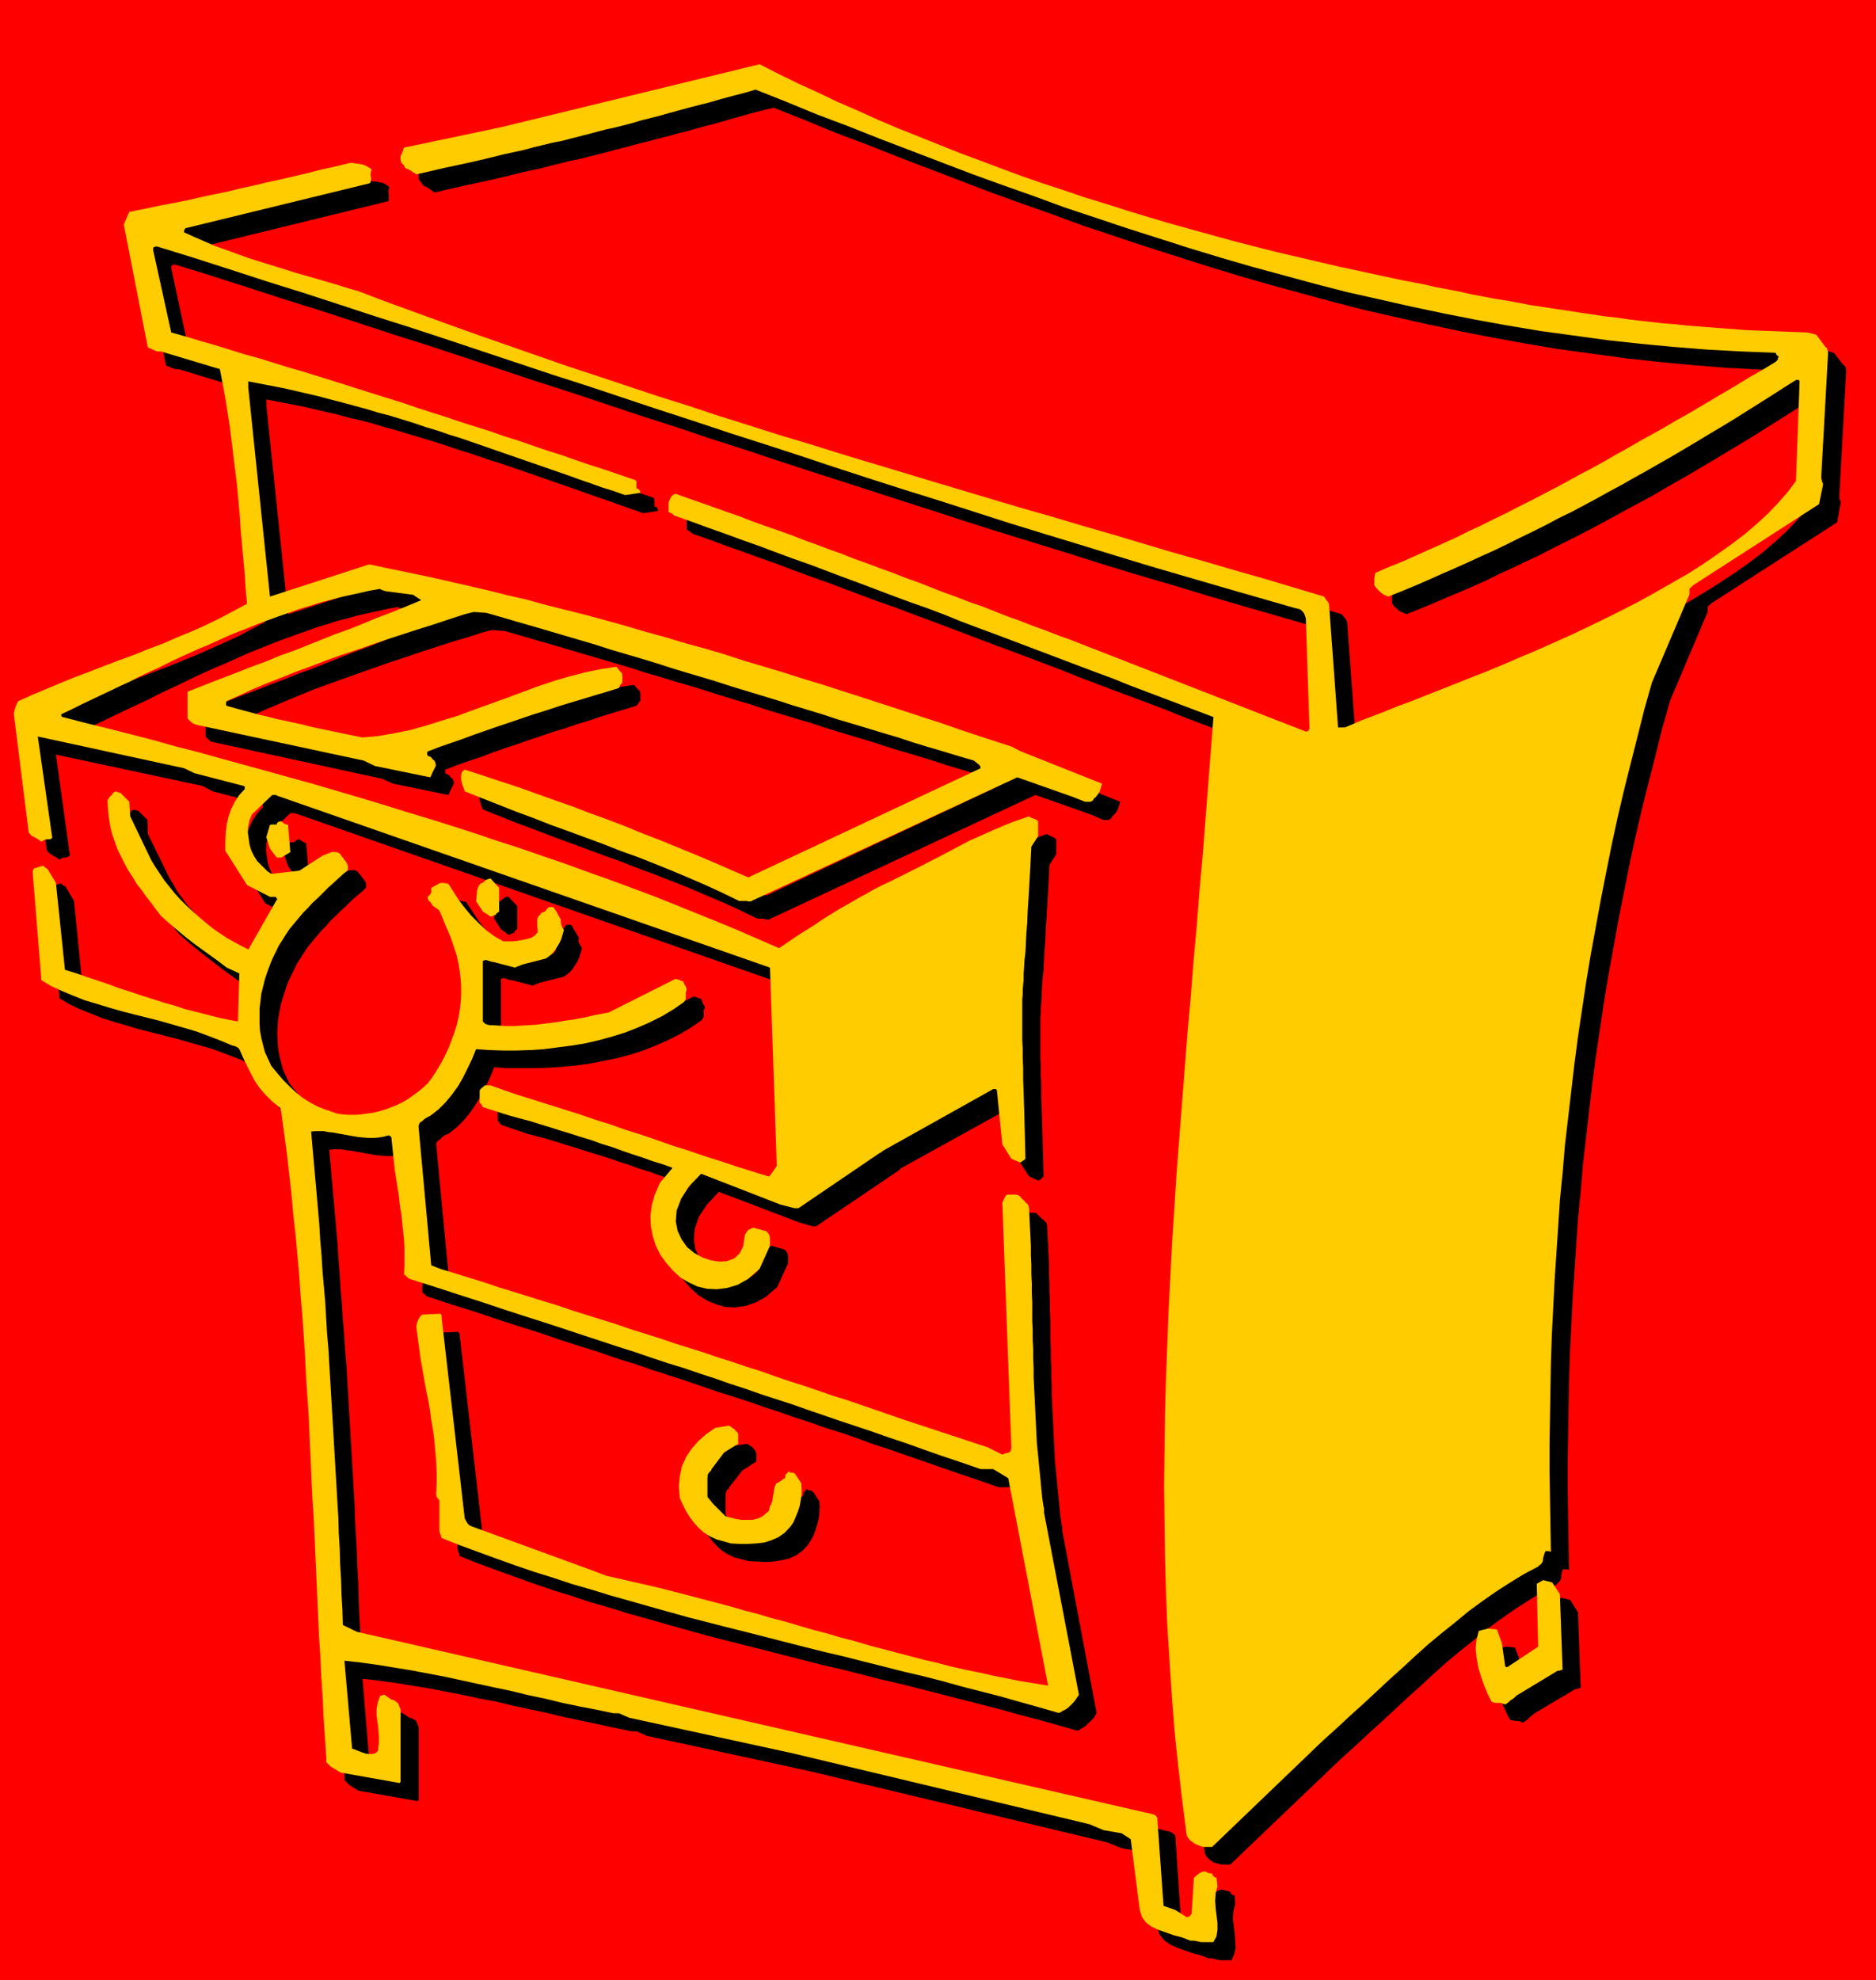
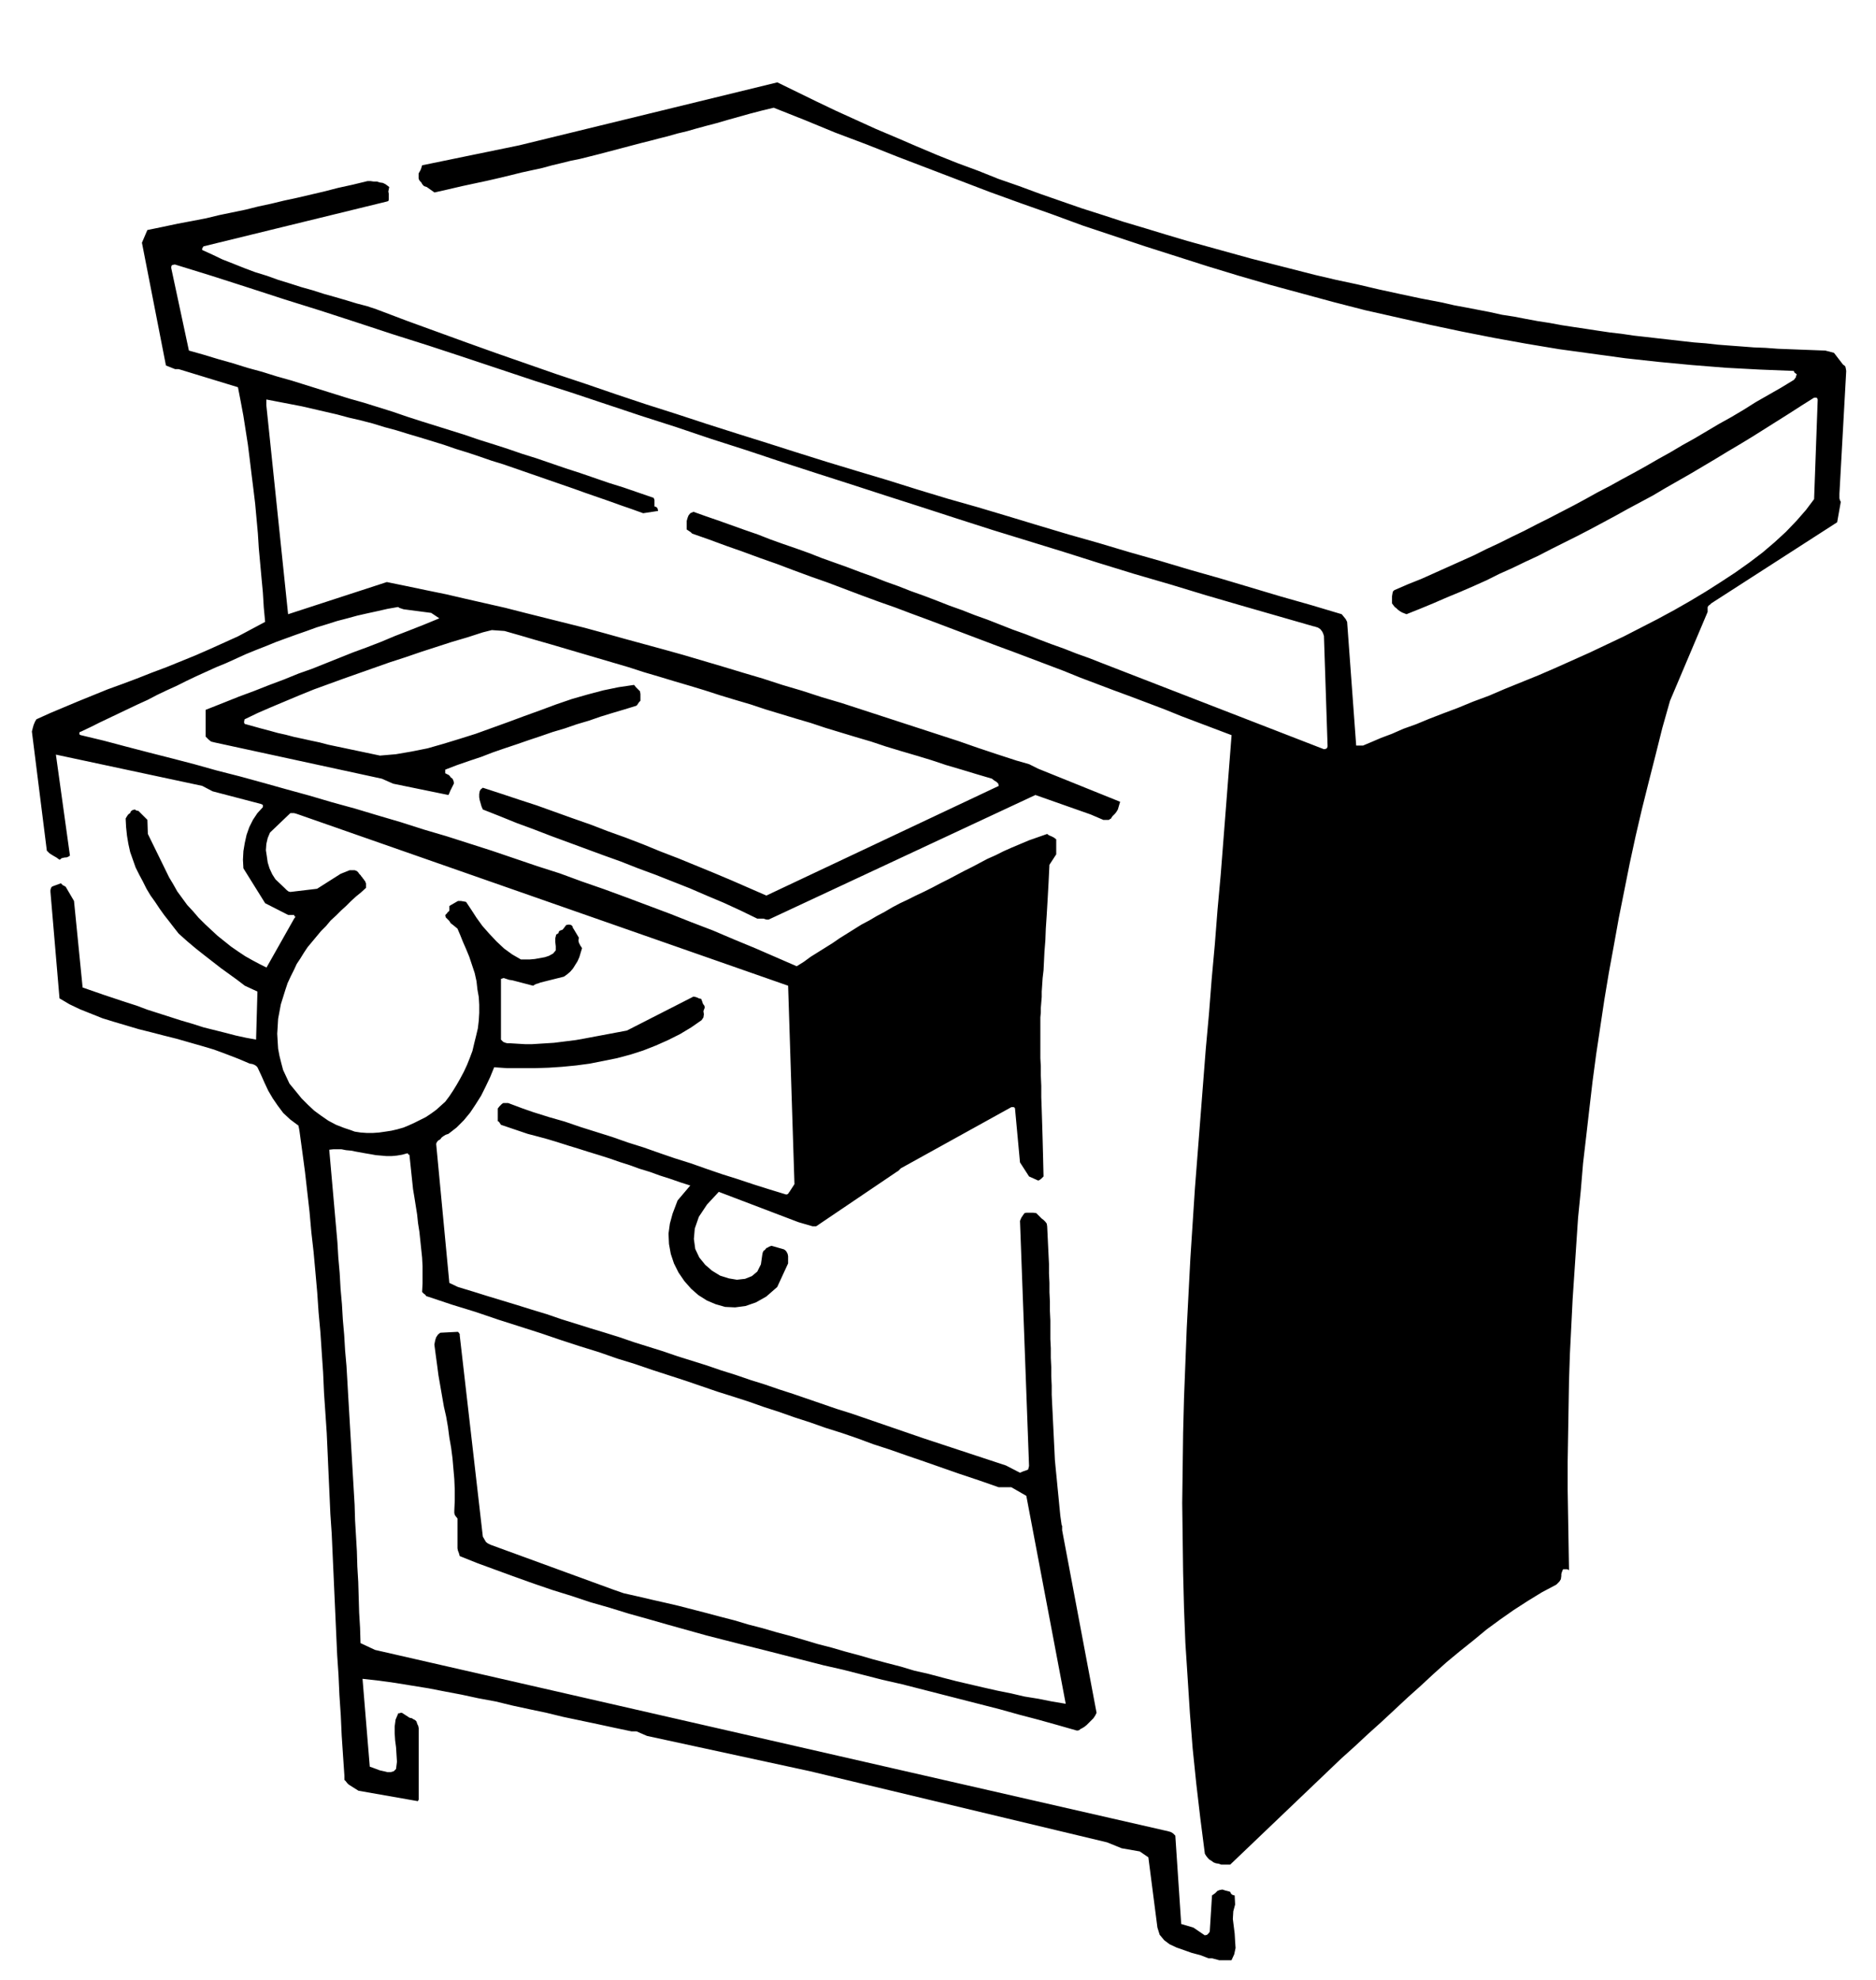
<svg xmlns="http://www.w3.org/2000/svg" fill-rule="evenodd" height="4.371in" preserveAspectRatio="none" stroke-linecap="round" viewBox="0 0 4142 4371" width="4.142in">
  <style>.pen1{stroke:none}.brush3{fill:#000}.brush4{fill:#fc0}</style>
-   <path class="pen1" style="fill:red" d="M0 0h4142v4371H0V0z" />
  <path class="pen1 brush3" d="M2691 4327h28l6-13 3-14-1-15-1-17-2-16-2-16 1-17 4-15-1-20-4-1-2-1-2-2-2-4-3-1-4-1-4-1-6-2-6 1-5 2-5 5-7 5-5 80-2 3-2 2-2 2-5 1-25-17-27-8-13-195-5-5-5-3-7-2-9-2-1741-398-32-15-1-34-2-33-1-34-1-34-2-34-1-34-2-34-2-34-1-34-2-34-2-34-2-34-2-34-2-34-2-34-2-34-2-35-2-34-3-34-2-34-3-34-2-34-3-34-2-35-3-34-2-34-3-34-3-34-3-34-3-34-3-34-3-34 9-1h18l10 2 11 1 10 2 11 2 11 2 12 2 11 2 12 1 11 1h12l11-1 12-2 11-3h1l1 1 1 2h2l2 19 2 19 2 19 2 19 3 18 3 19 3 19 2 19 3 19 2 19 2 19 2 19 1 19v38l-1 19 4 4 3 2 2 3 3 1 54 18 52 16 50 17 47 15 47 15 44 15 43 14 42 13 40 14 39 12 38 13 37 12 37 12 35 12 35 12 35 11 34 11 34 12 34 11 34 12 34 11 34 12 35 11 35 12 35 13 37 12 37 13 38 13 40 14 40 14 42 14 43 15h28l33 19 87 459-30-5-30-6-31-5-30-7-30-6-31-7-30-7-30-7-31-8-30-8-31-7-30-9-31-8-30-8-31-9-30-8-31-9-31-8-30-9-31-9-30-8-31-9-31-8-30-9-31-8-30-8-31-8-31-8-30-7-31-7-30-7-31-7-23-8-271-99-6-3-4-3-3-5-4-7-51-444v-3l-2-3-2-2-39 2-5 4-4 6-2 6-2 10 3 23 3 22 3 23 4 23 4 23 4 23 5 22 4 23 3 23 4 23 3 23 2 23 2 23 1 24v23l-1 23v5l1 4 2 3 4 5v66l1 5 2 5 2 7 40 16 41 15 41 15 42 15 41 14 42 13 42 14 42 12 42 13 43 12 42 12 43 12 43 12 43 11 43 11 44 11 43 11 43 11 43 11 44 10 43 11 43 11 44 10 43 11 43 11 43 11 43 11 43 11 43 12 42 11 43 12 42 12h3l3-1 2-2 4-2 5-3 5-4 5-5 5-5 5-5 4-6 3-6-76-403v-10l-1-1-3-21-2-20-2-21-2-20-2-21-2-20-2-21-1-21-1-20-1-21-1-20-1-21-1-20-1-21v-20l-1-21v-20l-1-21v-21l-1-20v-41l-1-21v-21l-1-20v-21l-1-21v-21l-1-20-1-21-1-21-1-21-1-6-3-4-4-4-4-3-4-4-4-4-4-4-7-1h-15l-4 1-3 4-4 6-3 7 20 541-2 8-5 2-6 2-7 3-31-16-182-60-32-11-32-11-32-11-32-11-32-11-32-10-32-11-32-11-32-11-31-10-32-11-32-10-32-11-32-10-32-11-32-10-32-10-32-11-32-10-32-10-32-11-32-10-33-10-32-10-32-10-32-11-33-10-32-10-33-10-33-10-32-10-33-10-19-9-29-306v-1l1-3 3-4 5-3 3-4 4-3 5-3 6-2 18-14 16-16 14-17 12-18 12-19 10-20 10-21 9-22 29 2h60l31-1 30-2 31-3 30-4 30-6 30-6 30-8 28-9 28-11 27-12 26-13 25-15 23-16 4-6 1-7-1-7 3-8-1-4-3-4-2-6-2-5-5-1-4-2-3-1-5-1-147 75-16 3-16 3-16 3-16 3-16 3-16 3-17 3-16 2-16 2-16 2-16 1-16 1-16 1h-16l-17-1-16-1h-6l-4-1-5-2-5-5v-134l6-2 6 2 6 2 7 1 46 12 3-2 4-2 4-1 5-2 52-13 7-5 7-6 6-7 5-8 5-8 4-9 3-10 3-10-4-6-3-6-1-5 1-6-12-20-1-1-1-4-3-3-5-1-6 1-3 4-3 4-3 3h-1l-3 1-3 2-1 4-5 3-2 8v9l1 9v9l-6 7-9 5-9 3-11 2-11 2-11 1h-20l-19-11-18-13-17-16-16-17-15-17-13-18-11-17-10-15-2-3-5-1-6-1h-7l-19 11v10l-1 2-2 1-2 3-4 4 1 5 3 3 3 3 2 2 3 5 4 3 5 4 6 5 6 14 6 15 7 16 7 17 6 18 6 18 4 18 2 18 3 17 1 17v18l-1 17-2 17-4 17-4 16-4 17-6 16-6 15-7 15-8 15-8 14-8 13-8 12-9 12-10 9-10 9-11 8-12 8-12 6-12 6-13 6-12 5-14 4-13 3-13 2-14 2-14 1h-13l-14-1-13-2-8-3-6-2-6-2-3-1-18-7-17-9-16-11-15-11-14-13-14-14-13-16-14-17-7-15-7-15-4-15-4-16-3-16-1-16-1-17 1-16 1-17 3-16 3-16 5-16 5-16 5-15 7-15 7-14 6-13 8-12 8-13 8-12 10-12 10-12 10-12 11-11 10-12 12-11 11-11 11-10 11-11 11-10 11-9 11-10v-10l-1-2-1-3-2-2-1-2-2-2-1-2-2-2-2-3-3-3-2-3-3-3-5-2h-11l-20 8-52 33-59 7-4-1-4-3-3-3-2-2-20-19-7-11-6-13-4-13-2-14-2-13 1-14 3-13 5-12 45-43h8l4 1 6 2 1081 378 14 438-11 17-1 1-1 2-2 2-3 1-36-11-35-11-36-12-35-11-35-12-34-12-35-11-35-12-34-12-35-11-34-12-35-11-35-11-35-12-35-10-35-11-23-8-32-12h-11l-3 2-2 2-3 3-4 5v28l2 1 1 1 2 3 2 3 59 20 23 6 22 6 23 7 22 7 23 7 22 7 23 7 22 7 23 8 22 7 22 8 23 7 22 8 22 7 23 8 22 7-28 33-11 29-6 22-3 22 1 23 4 22 7 21 10 20 13 19 15 17 16 14 19 12 19 8 21 6 22 1 23-3 23-8 23-13 24-21 24-52v-16l-1-5-2-4-2-3-4-3-28-8-2 1-3 1-3 2-3 1-3 4-3 2-2 4-1 5-3 21-8 16-12 10-15 6-18 2-18-3-19-6-18-11-15-13-13-16-9-19-3-22 2-23 9-26 18-27 26-28 176 67 31 9h8l179-121 2-1 3-3 2-2 1-1 244-135h5l2 1 1 2 11 119 20 31 20 9 3-1 4-3 3-3 2-2-1-42-1-39-1-34-1-32-1-28v-25l-1-23v-20l-1-18v-90l1-11v-10l1-12 1-12v-12l1-15 1-15 2-17 1-20 1-21 2-25 1-26 2-30 2-34 2-36 2-41 15-23v-33l-5-4-6-3-5-2-4-3-20 7-20 7-19 8-19 8-18 8-18 9-18 8-17 9-17 9-18 9-17 9-17 9-18 9-17 9-18 9-19 9-18 9-17 8-17 9-17 10-17 9-17 10-17 9-16 10-16 10-16 10-16 11-16 10-16 10-16 10-15 11-16 10-46-20-46-20-46-19-47-20-47-18-48-19-48-18-48-18-49-18-49-17-49-18-50-16-50-17-50-17-50-16-50-16-51-15-50-16-51-15-50-15-51-14-51-15-51-14-50-14-51-14-51-13-50-14-50-13-51-13-50-13-49-13-50-12-3-1-1-3 1-3 3-1 21-10 20-10 21-10 21-10 21-10 21-10 22-10 21-11 21-10 22-10 22-11 21-10 22-10 22-10 22-9 22-10 22-10 22-9 23-9 22-9 22-8 22-8 23-8 22-8 23-7 22-7 23-6 22-6 22-5 23-5 22-5 23-4 3 2 3 1 3 1 3 1 61 8 18 12-34 14-33 13-31 12-31 13-31 12-30 11-30 12-30 12-30 12-31 11-32 13-32 12-33 13-35 13-35 14-38 15v59l3 3 4 4 5 4 8 2 369 80 25 11 122 25 2-4 2-5 3-6 5-10v-3l-1-4-2-4-4-3-2-3-2-2-4-2-4-2v-8l26-10 26-9 27-9 26-10 26-9 27-9 26-9 27-9 26-9 27-8 26-9 27-8 26-9 26-8 27-8 26-8 2-2 2-3 2-3 3-3v-15l-1-6-4-4-5-5-4-5-34 5-34 7-34 9-35 10-35 12-35 13-36 13-35 13-36 13-36 13-35 11-36 11-35 10-35 7-35 6-35 3-19-4-19-4-19-4-19-4-19-4-19-4-19-5-19-4-18-4-19-4-19-5-18-4-18-5-19-5-18-5-18-5v-1l-1-1v-3l1-5 29-14 30-13 31-13 31-13 32-13 33-12 33-12 34-12 34-12 34-12 34-11 35-12 34-11 34-11 34-10 34-11 20-5 28 2 35 10 34 10 35 10 34 10 34 10 34 10 34 10 34 10 34 11 34 10 33 10 34 10 33 10 34 11 33 10 34 10 33 11 33 10 33 10 34 10 33 11 33 10 33 10 34 10 33 11 33 10 34 10 33 10 33 11 34 10 33 10 34 10 5 4 5 3 4 4 1 5-513 242-39-17-39-17-38-16-39-16-39-16-39-15-39-16-39-15-39-14-39-15-40-14-39-14-39-14-40-13-39-13-40-13-5 4-2 4-1 6v7l1 6 2 7 2 7 3 7 38 15 37 15 38 14 39 15 38 14 38 14 38 14 39 14 38 15 38 14 38 15 38 15 37 16 38 16 37 17 37 18h14l3 1 3 1h5l589-275 122 43 28 12h12l3-2 2-1 1-2 2-3 3-3 3-3 3-4 3-5 5-17-181-73-20-10-28-8-43-14-42-14-43-15-43-14-43-14-43-14-43-14-43-14-43-14-44-13-43-14-44-13-43-14-44-13-43-13-44-13-44-13-43-12-44-12-44-12-43-12-44-12-44-11-44-11-44-11-43-11-44-10-44-10-43-10-44-9-43-9-44-9-218 71-48-461v-13l26 5 26 5 26 5 26 6 26 6 26 6 26 7 26 6 27 7 26 8 26 7 26 8 27 8 26 8 26 8 26 9 26 8 27 9 26 9 26 8 26 9 26 9 26 9 26 9 26 9 26 9 25 9 26 9 26 9 25 9 26 9 25 9 33-5-1-5-2-3-2-1-3-1v-14l-1-3-1-2-3-1-32-11-32-11-32-10-32-11-32-11-31-10-32-11-32-11-32-10-32-11-31-10-32-10-32-11-32-10-32-10-32-10-31-10-32-11-32-10-32-10-32-9-32-10-32-10-32-10-32-10-32-9-32-10-33-9-32-10-32-9-33-10-32-9-39-182v-3l1-3 2-1 5-1 81 25 81 26 80 26 80 25 80 26 79 26 79 25 79 26 78 26 78 26 78 25 78 26 78 26 78 25 77 26 78 25 78 26 77 25 78 25 77 25 78 25 77 25 78 25 78 24 78 24 79 25 78 24 79 23 79 24 79 23 80 23 80 23h1l3 1 3 1h1l6 4 4 5 2 4 2 6 8 242v2l-1 3-2 2-5 1-490-190-28-11-28-10-28-11-28-10-29-11-28-11-28-10-28-11-28-11-28-10-28-11-28-10-28-11-29-11-28-10-28-11-28-10-28-11-28-10-29-11-28-10-28-10-28-11-28-10-29-10-28-10-28-11-29-10-28-10-28-10-29-10-28-10-7 3-4 5-2 5-2 7v19l3 2 3 2 3 2 3 3 37 13 38 14 37 13 38 14 37 13 37 14 38 14 37 13 37 14 37 14 38 14 37 13 37 14 38 14 37 14 37 14 37 14 37 14 38 14 37 14 37 14 37 14 37 15 37 14 37 14 38 14 37 14 37 14 37 15 37 14 37 14 37 14-6 77-6 77-6 77-6 77-7 77-6 77-7 77-6 77-7 77-6 77-6 77-6 77-6 77-5 77-5 77-4 77-4 77-3 77-3 77-2 77-1 78-1 77 1 77 1 77 2 78 3 77 5 77 5 78 6 77 8 78 9 77 10 78 3 5 4 5 3 3 5 3 4 3 5 2 6 1 6 2h20l245-234 30-27 29-27 30-27 29-27 29-27 29-26 28-26 29-26 29-24 30-24 29-24 30-22 30-21 31-20 31-19 32-17 3-3 4-4 3-5 1-7v-4l1-4 2-5 1-2h9l4 2-1-59-1-60-1-60v-59l1-60 1-60 1-60 2-60 3-60 3-60 4-60 4-60 4-60 6-60 5-60 7-60 7-61 7-60 8-60 9-60 9-60 10-60 11-60 11-61 12-60 12-60 13-60 14-60 15-60 15-59 15-60 17-60 83-196v-11l1-1 1-2 3-2 3-3 278-179 8-45-2-4-1-4v-10l15-271-1-6-1-4-2-2-3-2-20-26-19-5-26-1-27-1-26-1-26-1-27-2-26-1-26-2-27-2-26-2-27-3-26-2-27-3-26-3-27-3-26-3-27-3-27-4-26-3-27-4-26-4-27-4-26-4-27-5-26-4-27-5-26-5-26-4-27-6-26-5-26-5-27-5-26-6-47-9-47-10-46-10-47-11-47-10-47-11-47-12-47-12-47-12-47-13-47-13-47-13-47-14-46-14-47-14-46-15-47-15-46-16-46-16-46-17-46-16-45-18-46-17-45-18-45-19-44-19-45-19-44-20-44-20-44-21-43-21-43-21-570 139-214 44-1 2-1 4-2 5-4 7v11l1 3 2 3 3 3 1 2 2 3 3 3 6 2 17 12 31-7 30-7 28-6 28-6 26-6 25-6 24-6 23-5 23-5 22-6 21-5 20-5 20-4 20-5 20-5 19-5 19-5 19-5 19-5 19-5 20-5 19-5 20-5 21-6 21-5 21-6 22-6 23-6 24-7 25-7 25-7 27-7 25-6 68 27 68 28 69 26 68 27 68 26 68 26 68 26 69 25 68 24 68 25 69 23 69 23 69 22 69 22 69 21 69 20 70 19 70 19 70 18 71 16 71 16 71 15 71 14 72 13 72 12 73 10 73 10 73 8 74 7 75 6 75 4 75 3 2 4 3 2 2 2-2 3v3l-2 2-1 2-2 2-28 17-28 16-28 16-27 17-27 16-27 15-27 16-27 16-27 15-27 16-27 15-26 15-27 15-26 14-27 15-27 14-27 15-26 14-27 14-27 14-28 14-27 14-27 13-28 14-28 13-28 14-29 13-29 13-29 13-29 13-30 12-30 13-3 3-1 5-1 6v15l3 4 3 4 4 3 3 3 4 3 5 3 5 2 5 2 30-12 29-12 30-13 29-12 30-13 29-13 28-14 29-13 29-14 28-13 29-15 28-14 28-14 29-15 28-15 28-15 27-15 28-15 28-15 27-16 28-16 28-16 27-16 27-16 28-17 27-16 28-17 27-17 27-17 27-17 28-18 27-17h6l1 2 1 2-8 220-18 24-21 24-23 24-25 23-27 23-29 22-31 22-32 21-33 21-35 21-35 20-37 20-37 19-37 19-38 18-38 18-38 17-38 17-37 16-37 15-37 15-35 15-35 13-34 14-32 12-31 12-29 12-28 10-25 11-24 9-21 9-19 8h-15l-20-273-1-2-2-4-4-5-5-6-67-20-67-19-67-20-67-20-67-19-67-20-67-19-67-20-67-19-67-20-66-20-67-20-67-19-66-20-67-21-67-20-66-20-67-21-66-21-67-21-66-21-67-22-66-21-66-22-67-23-66-22-66-23-66-23-67-24-66-24-66-24-66-25-21-7-23-6-23-7-24-7-25-7-25-8-25-7-25-8-26-8-25-9-26-8-24-9-25-10-23-9-23-11-22-10v-3l1-2 2-3 405-99 3-1 1-3v-13l-1-5 1-5 1-5-4-3-4-3-6-3-7-1-6-2h-7l-7-1h-7l-33 8-32 7-31 8-30 7-30 7-28 6-29 7-28 6-28 7-29 6-29 6-29 7-31 6-32 6-33 7-34 7-12 28 53 271 20 8h8l131 40 6 31 6 32 5 32 5 32 4 32 4 33 4 32 4 33 3 33 3 33 2 32 3 33 3 33 3 32 2 33 3 32-30 16-30 16-31 14-31 14-32 14-32 13-32 13-32 12-33 13-32 12-33 12-32 13-32 13-31 13-31 13-31 14-3 5-3 7-2 7-2 8 33 263 6 6 8 5 7 4 7 5 2-1 2-2 3-1 5-1h3l3-1 2-1 3-2-31-223 323 69 23 12 107 28 2 1 2 1v5l-12 13-10 15-8 16-6 17-4 18-3 18-1 19 1 19 48 77 51 26h13l1 3 2 1-3 4-61 108-16-8-15-8-16-9-15-10-16-11-15-12-15-12-14-13-14-13-14-14-12-14-13-14-11-15-11-15-9-16-9-15-47-96-1-31-20-20h-2l-3-1-3-2-3 1-3 1-3 3-1 3-3 2-2 2-2 3-3 5 1 19 2 19 3 18 4 18 6 17 6 17 8 16 8 15 8 16 9 15 10 14 10 15 10 14 11 14 10 13 11 14 19 17 19 16 19 15 18 14 18 14 18 13 18 13 17 13 28 13-3 106-22-4-23-5-23-6-24-6-24-6-25-8-24-7-25-8-25-8-25-8-24-9-25-8-24-8-24-8-23-8-23-8-19-191-17-29-1-2-3-2-4-2-4-4-19 7-2 2-1 2-1 4v4l20 235 22 13 23 11 25 10 25 10 26 8 27 8 27 8 28 7 27 7 28 7 28 8 28 8 27 8 27 10 26 10 26 11 6 1 5 2 3 2 3 3 8 17 8 18 8 17 10 17 11 16 12 16 15 14 16 12 2 1 1 3 1 5 1 6 6 44 6 45 5 44 5 44 4 45 5 44 4 44 4 45 3 44 4 44 3 45 3 44 2 45 3 44 3 45 2 44 2 45 2 44 2 45 3 44 2 45 2 44 2 45 2 44 2 45 2 44 3 45 2 44 3 45 2 44 3 45 3 44v9l3 3 3 4 3 3 3 2 19 12 131 23 1-1v-1l1-1v-158l-1-5-2-4-2-6-3-3-4-2-3-2-5-1-17-11h-3l-2 1h-3l-6 14-2 15v15l1 16 2 15 1 16 1 16-2 16-5 5-7 2h-7l-8-2-9-2-8-3-8-3-6-2-16-194 36 4 36 5 37 6 37 6 36 7 37 7 37 8 38 7 37 9 37 8 38 8 37 9 38 8 38 8 37 8 38 8h11l23 10 360 78 656 157 32 13 40 7 19 13 20 155 5 16 10 12 12 9 15 7 17 6 17 6 19 5 18 7h8l15 4z" />
-   <path class="pen1 brush3" d="m3368 3799 1-1 2-1 1-1 1-1 2-2 3-3 4-3 6-5 91-54h3l3-1 3-1h2l-6-167-17-27-20-5-15 9 4 139-68 44h-4l-1-1v-2l-7-50-11-29-20-2-20 5-5 18-2 20 2 21 4 21 6 21 7 20 8 18 8 16 3 2 5 1 6 1h6l3 1 4 2h4l4-3zm-1715-353 18 1 19 1 18-1 18-3 17-4 15-7 14-10 12-13 7-11 6-11 4-12 4-13 3-13 1-12 1-12-1-12-13-20-4-3-3-1h-3l-5-3-3 4-3 3-1 3-1 5-3 2-4 2-5 3-5 5h-2l-1 2-2 2-2 4-4 32-1 3-1 3-3 5-2 9v1h-1l-1 1-3 2-9 8-11 5-12 3-12 1-12-1-12-2-12-2-11-3-28-28-12-15v-42l1-9 3-5 3-2 1-3 29-37 31-20v-17l-1-3-1-3-1-1-2-3-2-2-1-2-5-3-3-2-3-2-2-1-30 5-20 14-18 15-15 16-12 19-9 20-5 22-1 23 2 26 7 15 7 14 8 13 10 13 10 11 11 10 13 8 15 7 31 8zm-527-1383h1l2-2 2-1h3l2-3 1-2 2-2 3-2v-51l-20-21-3 1h-3l-3 2-2 2-4 3-2 2-3 1h-1l-3 4-2 4-2 5-1 5v5l-1 5v5l-1 5 15 23 16 12h4zm-470-131h5l20-11-5-60-4-1-3-2-4-2-4-3h-2l-4 1-3 2-1 3h-7l-4 1-4 1-8 27 8 24 15 20h5z" />
-   <path class="pen1 brush4" d="M2651 4287h28l7-13 2-14v-15l-2-17-2-16-1-16 1-17 4-15-2-19-4-1-2-2-2-2-2-4-3-1h-4l-4-2-5-2-6 1-6 3-5 4-7 6-5 79-2 3-2 2-2 2-5 1-25-16-26-9-14-195-4-5-6-2-6-2-10-2-1741-399-31-15-1-34-2-33-1-34-2-34-1-34-2-34-1-34-2-34-2-34-2-34-2-34-2-34-2-34-2-34-2-34-2-34-2-34-2-34-3-34-2-35-2-34-3-34-3-34-2-34-3-34-2-34-3-35-3-34-3-34-3-34-3-34-3-34 9-1h19l10 2 10 1 11 2 11 2 11 2 11 2 12 2 11 1 12 1h11l12-1 11-2 11-3 1 1 1 1 2 1 1 1 2 19 2 19 2 19 2 18 3 19 3 19 3 19 2 19 3 19 2 18 2 19 2 19 1 19v39l-1 19 4 3 3 3 2 2 3 2 54 17 52 17 50 16 48 16 46 15 44 14 43 14 42 14 40 13 39 13 38 12 38 13 36 12 36 11 35 12 34 11 34 12 34 11 34 12 34 11 34 11 34 12 35 12 35 12 36 12 36 12 37 13 39 13 39 14 40 14 42 14 43 15h28l33 20 88 458-30-5-31-5-30-6-30-6-31-7-30-6-31-7-30-8-31-7-30-8-31-8-30-8-31-8-30-9-31-8-30-9-31-8-31-9-30-9-31-8-30-9-31-8-31-9-30-8-31-8-30-8-31-8-31-8-30-7-31-7-30-7-31-7-23-9-271-99-5-2-5-4-3-5-4-7-51-443v-4l-1-3-2-2-40 2-5 5-3 5-3 7-2 9 3 23 3 22 3 23 4 23 4 23 4 23 5 23 4 23 3 23 4 23 3 23 2 23 2 23 1 24v23l-1 23v5l1 3 2 3 4 5v66l1 5 2 6 2 6 40 16 41 15 41 15 42 15 41 14 42 13 42 14 42 12 42 13 43 12 42 12 43 12 43 12 43 11 43 11 44 11 43 11 43 11 43 11 44 11 43 10 43 11 44 11 43 11 43 10 43 11 43 12 43 11 43 11 42 12 43 12 42 12h1l3-1 2-1 2-2 5-2 5-3 5-4 5-5 5-5 4-5 4-6 4-6-77-402v-11l-1-1-3-21-2-20-2-21-2-20-2-21-2-20-2-21-1-21-1-20-1-21-1-20-1-21-1-20-1-21v-20l-1-21v-20l-1-21v-21l-1-20v-41l-1-21v-21l-1-20v-21l-1-21v-21l-1-20-1-21-1-21-1-21-1-5-3-5-4-3-3-4-5-4-3-4-5-4-7-1h-15l-4 1-3 4-3 6-3 7 20 541-2 8-5 3-6 1-7 3-32-16-182-60-32-11-32-11-32-11-32-11-32-10-32-11-32-11-32-10-32-11-31-11-32-10-32-11-32-10-32-11-32-10-32-10-32-11-32-10-32-10-32-11-32-10-32-10-32-10-32-11-33-10-32-10-32-10-33-10-32-11-33-10-32-10-33-10-20-8-28-306v-1l1-4 2-4 5-3 3-3 4-3 5-3 6-3 18-14 16-16 14-17 13-18 11-19 10-20 10-21 9-22 29 2 30 1h30l31-1 30-2 31-4 31-4 30-5 30-7 29-8 29-9 28-11 27-12 26-13 25-15 23-16 4-6v-14l2-8-1-4-2-4-3-5-2-5-5-1-3-2-4-1-5-1-147 74-16 3-16 3-16 4-16 3-16 3-16 2-16 3-16 2-16 2-16 2-16 1-17 1-16 1h-16l-17-1-16-1h-5l-5-1-5-2-5-5v-134l6-2 7 2 6 2 6 1 46 12 4-2 3-1 5-2 5-2 51-13 7-5 7-6 6-7 5-8 5-8 4-9 3-10 3-10-4-6-2-6-1-5v-6l-11-20-1-1-2-3-2-3-5-1-6 1-3 3-3 4-3 3h-1l-3 1-4 2-1 4-3 1-2 3-1 3-1 4v14l1 5v8l-6 7-8 5-10 3-10 2-11 2-11 1h-20l-19-11-18-13-17-16-16-16-15-18-13-17-11-17-10-16-3-3-4-1-6-1h-7l-20 11v10l-1 2-1 2-2 2-4 4 1 5 2 4 3 2 2 3 3 5 4 3 5 3 6 5 6 14 6 15 7 16 7 17 6 18 6 18 4 18 3 18 2 17 1 17v18l-1 17-2 17-3 17-4 17-5 16-6 16-6 16-7 15-7 14-8 14-8 13-8 12-9 12-10 9-11 9-11 8-11 8-12 7-12 6-13 5-13 5-13 4-13 3-14 2-14 2-13 1h-14l-13-1-14-2-8-3-6-2-5-2-4-1-18-7-17-9-16-10-15-12-14-13-14-14-13-15-14-17-7-15-7-15-4-15-4-16-3-16-1-17v-33l2-16 2-17 4-16 4-16 5-15 6-16 6-15 7-14 6-13 8-12 8-13 8-12 10-12 10-12 10-12 11-11 10-11 12-11 11-11 11-11 11-10 11-10 11-10 11-9v-10l-1-2-1-3-2-3-1-2-2-2-1-1-1-2-2-3-3-3-2-4-4-3-5-2h-11l-20 8-51 33-60 7-4-1-4-3-3-2-2-2-20-20-7-11-6-12-4-13-2-14-2-14 1-13 3-14 5-12 45-43h8l4 2 6 2 1081 377 15 438-12 17-1 1-1 2-2 2-2 1-36-11-35-11-36-12-35-11-35-12-35-11-34-12-35-12-35-11-34-12-35-11-35-12-35-11-35-11-35-11-35-11-23-8-31-11h-12l-3 2-2 2-3 2-4 5v28l2 1 2 2 1 2 2 4 60 19 22 6 23 6 22 7 23 7 22 7 23 7 22 7 23 7 22 8 23 7 22 8 23 8 22 7 22 8 23 7 22 8-28 33-12 28-6 22-3 23 1 22 4 22 7 22 10 20 13 18 15 17 16 15 19 11 19 9 21 5 22 1 23-3 23-7 23-13 25-22 23-51v-17l-1-4-1-4-3-4-3-3-29-8-2 1-3 1-3 2-3 1-3 4-2 3-2 3-1 5-3 21-8 16-12 11-16 6-17 1-19-3-18-6-18-10-16-13-12-17-9-19-4-21 2-24 10-26 17-27 27-28 175 68 31 8h9l178-121 2-1 3-2 3-2 1-1 243-136h5l2 1 1 2 12 119 20 32 19 8 3-1 4-3 3-2 2-2-1-42-1-39-1-34-1-32-1-28v-25l-1-23v-20l-1-19v-90l1-10v-11l1-11 1-12v-13l1-14 1-16 2-17 1-20 1-21 2-25 1-26 2-30 2-34 2-36 2-41 15-23v-33l-5-4-5-2-6-2-4-3-20 7-20 7-19 8-19 8-18 8-18 8-18 8-17 9-17 9-17 9-17 9-18 9-17 9-18 9-18 9-18 9-18 9-17 8-18 9-17 10-17 9-17 10-16 9-17 10-16 10-16 10-16 11-16 10-16 10-15 10-16 11-15 10-46-20-46-20-46-19-47-19-47-19-48-19-48-18-49-18-48-17-49-18-50-17-49-17-50-16-50-17-50-16-51-16-50-15-51-16-50-15-51-15-51-15-51-14-50-14-51-14-51-14-50-14-51-13-50-14-50-13-51-13-49-12-50-13-3-1-1-3 1-3 3-1 21-10 20-10 21-10 21-10 21-10 21-10 22-10 21-11 21-10 22-10 22-11 21-10 22-10 22-10 22-9 22-10 22-10 22-9 23-9 22-9 22-8 22-8 23-8 22-8 23-7 22-7 23-6 22-6 22-5 23-5 22-5 23-4 3 2 3 1 3 1 3 1 61 8 18 12-34 14-32 13-32 12-31 13-30 12-31 11-30 12-30 12-30 12-31 11-31 13-33 12-33 13-34 13-36 14-38 15v59l3 3 4 4 5 4 8 3 369 79 25 12 122 25 2-4 2-5 3-6 5-10v-4l-1-4-2-4-4-3-2-3-2-2-3-1-4-2v-1l-1-2v-2l1-4 26-10 26-9 26-9 27-10 26-9 26-9 27-9 26-9 27-9 26-8 27-9 26-8 27-8 26-8 27-8 26-8 2-3 1-3 2-3 3-3v-15l-1-6-4-4-4-5-4-5-34 5-34 7-35 9-34 10-36 12-35 13-35 13-36 13-36 13-35 13-36 11-35 11-36 10-35 7-35 6-34 3-19-4-20-4-19-4-19-4-19-4-19-4-19-5-19-4-18-4-19-4-19-5-18-4-18-5-19-5-18-5-18-5v-1l-1-1v-3l1-5 29-13 30-14 31-13 31-12 32-13 33-12 34-13 33-12 34-11 34-12 35-12 34-11 34-11 35-11 33-11 34-11 20-5 28 2 35 10 34 10 35 10 34 10 34 10 34 10 34 10 34 11 34 10 34 10 33 10 34 11 33 10 34 10 33 10 34 11 33 10 33 10 33 10 34 11 33 10 33 10 33 11 34 10 33 10 33 10 34 10 33 11 33 10 34 10 33 10 34 10 5 4 5 4 4 4 1 5-513 241-39-17-39-17-38-16-39-16-39-16-39-15-39-16-39-15-39-14-39-15-40-14-39-14-39-14-40-13-39-13-40-13-5 4-2 4-1 6v7l1 6 2 7 3 7 2 7 38 15 38 15 38 15 38 14 38 15 39 14 38 14 38 14 38 15 39 14 38 15 37 15 38 16 37 16 37 17 37 18h17l3 1h5l589-274 122 43 28 11h12l3-2 2-1 1-2 2-3 3-2 3-4 3-4 3-5 5-17-181-72-19-10-28-9-43-14-42-14-43-15-43-14-43-14-43-14-43-14-44-14-43-14-43-13-44-14-43-13-44-13-43-14-44-13-44-12-43-13-44-12-44-13-43-12-44-12-44-11-44-11-43-12-44-10-44-11-43-10-44-10-44-10-43-9-44-9-43-9-219 71-48-462v-13l26 5 26 5 26 5 26 6 26 6 26 6 26 7 27 7 26 7 26 7 26 8 27 7 26 8 26 8 26 9 27 8 26 9 26 8 26 9 26 9 26 9 26 9 26 9 26 9 26 9 26 9 26 9 25 9 26 9 25 9 26 8 25 9 34-5-1-4-2-3-3-2-3-1v-14l-1-3-1-1-3-1-32-11-32-11-32-10-32-11-31-11-32-10-32-11-32-11-32-10-31-11-32-10-32-10-32-11-32-10-31-10-32-11-32-10-32-10-32-10-31-10-32-10-32-10-32-10-32-9-32-10-32-10-33-9-32-10-32-10-32-9-33-10-32-9-40-182v-3l1-3 2-1 5-1 81 25 81 26 80 26 80 25 80 26 79 26 79 25 79 26 78 26 78 26 78 26 78 25 78 26 78 26 77 25 78 26 78 25 77 25 78 26 77 25 78 25 77 24 78 25 78 25 78 24 79 24 78 24 79 24 79 23 79 23 80 23 80 23h1l4 1 3 1h1l5 4 4 5 2 5 2 6 8 241v2l-1 3-2 3-5 1-490-191-28-11-28-10-28-11-28-10-28-11-28-10-28-11-28-11-29-10-28-11-28-10-28-11-28-11-28-10-28-11-28-10-29-11-28-10-28-11-28-10-29-11-28-10-28-11-28-10-29-10-28-10-28-11-29-10-28-10-28-10-29-10-28-10-6 3-4 5-3 6-2 6v20l3 2 3 1 3 2 3 3 37 13 38 14 37 13 38 14 37 13 37 14 38 14 37 13 37 14 37 14 38 14 37 14 37 14 38 14 37 13 37 14 37 15 37 14 38 14 37 14 37 14 37 14 37 14 37 14 37 14 38 14 37 15 37 14 37 14 37 14 37 14 37 14-6 77-6 77-6 77-6 77-7 77-6 77-7 77-6 77-7 77-6 77-6 77-6 77-6 77-5 77-5 77-4 77-4 77-3 78-3 77-2 77-1 77-1 77 1 78 1 77 2 77 3 77 5 78 5 77 6 78 8 77 9 77 10 78 3 5 4 5 4 3 4 3 5 3 5 2 5 2 6 2h20l245-235 30-27 29-27 30-27 29-27 29-27 29-26 28-26 29-26 29-24 30-24 29-24 30-22 30-21 31-20 31-19 32-17 3-3 4-3 3-5 1-7v-2l1-2 1-4 2-6 1-2h8l4 2-1-59-1-60-1-59v-60l1-60 1-60 1-59 2-60 3-60 3-60 4-60 4-60 4-61 6-60 5-60 7-60 7-60 7-60 8-61 9-60 9-60 10-60 11-60 11-60 12-61 12-60 13-60 14-60 15-60 15-59 15-60 17-60 83-195v-12l1-1 1-2 3-2 3-3 278-179 9-44-2-5-1-4-1-4v-6l15-271-1-5-1-4-2-3-2-1-20-27-20-5-26-1-27-1-26-1-26-1-27-1-26-2-26-2-27-2-26-2-27-2-26-3-27-2-26-3-27-3-26-3-27-4-27-3-26-4-27-4-26-4-27-4-26-4-27-4-26-5-27-5-26-4-26-5-27-5-26-6-26-5-27-5-26-6-47-9-47-10-46-10-47-10-47-11-47-11-47-11-47-12-47-12-47-13-47-13-47-13-47-14-46-14-47-15-46-14-47-16-46-15-46-16-46-17-45-17-46-17-45-18-45-18-45-18-45-19-44-20-44-19-44-21-44-20-43-21-43-22-571 139-214 45-1 1-1 4-2 6-4 7v10l1 3 2 4 4 3 1 2 1 3 3 3 6 2 17 11 31-7 30-7 28-6 28-6 26-6 25-6 24-6 23-5 23-5 22-6 21-5 20-5 21-4 19-5 20-5 19-5 19-5 19-5 19-4 20-5 19-5 20-6 20-5 20-5 21-6 22-6 22-6 23-6 24-6 24-7 26-7 27-7 24-7 68 27 68 28 69 26 68 27 68 26 68 26 68 26 69 25 68 24 68 25 69 23 69 23 69 22 69 22 69 21 69 20 70 19 70 19 70 18 71 16 71 16 71 15 71 14 72 13 72 12 73 10 73 10 73 8 74 7 75 6 75 4 75 3 2 4 3 3 2 2-2 3v3l-2 2-1 1-2 2-28 17-28 16-28 17-27 16-27 16-27 16-27 16-27 15-27 16-27 15-27 15-26 15-27 15-26 15-27 15-27 14-27 15-26 14-27 14-27 14-28 14-27 14-27 13-28 14-28 13-28 14-29 13-29 13-29 13-29 13-30 12-30 13-2 2-1 5-1 6v15l3 4 3 4 3 3 4 4 4 3 4 3 5 2 5 2 30-12 29-12 30-13 29-13 30-13 29-13 28-13 29-13 29-14 28-14 29-14 28-14 28-15 29-14 28-15 28-15 27-15 28-15 28-16 27-15 28-16 28-16 27-16 27-16 28-17 27-16 28-17 27-17 27-17 27-17 28-18 27-17h6l1 1 1 2-8 220-18 24-21 24-23 24-25 23-27 23-29 22-31 22-32 22-33 21-35 20-35 20-36 20-37 19-38 19-37 18-38 18-38 17-38 17-38 16-37 16-36 15-36 14-35 14-33 13-33 13-30 12-30 11-27 11-26 10-24 9-21 9-19 8h-15l-20-273-1-2-2-3-4-5-4-6-67-20-67-20-67-19-68-20-67-19-67-20-67-20-66-19-67-20-67-19-67-20-67-20-67-20-66-20-67-20-66-20-67-21-67-20-66-21-67-21-66-22-67-21-66-22-66-22-67-22-66-23-66-23-66-23-67-24-66-24-66-24-66-25-21-6-22-7-24-7-24-7-24-7-25-7-25-8-26-8-26-8-25-8-25-9-25-9-25-9-23-10-23-10-22-10v-3l1-3 2-3 406-99 2-1 1-3 1-4v-4l-1-5v-5l1-5 1-4-4-3-5-3-6-3-6-2-7-1-7-1-7-1h-6l-33 8-32 7-31 8-30 7-30 7-28 6-29 7-28 6-28 7-29 6-29 6-30 7-30 6-32 6-33 7-35 7-12 28 53 271 20 9h9l130 39 6 31 6 32 5 32 5 32 4 32 4 33 4 32 4 33 3 33 3 33 2 32 3 33 3 33 3 32 2 33 3 32-30 16-30 16-31 15-31 14-32 13-32 14-32 12-32 13-33 12-32 12-33 13-32 12-32 13-31 13-31 13-31 14-3 5-3 7-2 7-2 8 33 263 6 7 8 4 7 4 7 5 2-1 3-2 2-1 5-1h6l3-1 3-2-32-224 323 70 23 11 108 28 2 1 1 1v5l-12 13-10 15-8 16-6 17-4 18-2 18-1 20v19l48 76 51 26h13l1 4h2v1l-3 4-61 107-16-8-15-8-16-9-15-10-16-11-15-12-14-12-15-13-14-13-13-13-13-14-12-15-12-15-10-15-10-15-9-15-46-96-2-32-20-20h-2l-3-1-3-2-3 1-3 1-3 3-1 3-3 2-2 2-2 3-3 5 1 20 2 18 3 19 4 17 6 17 6 17 8 16 8 16 8 15 10 15 9 15 11 14 10 14 11 14 10 14 11 14 19 17 19 16 18 15 18 14 18 13 18 13 18 13 17 13 28 13-3 106-22-4-23-5-23-6-24-6-24-6-24-8-25-7-25-8-25-8-24-8-25-8-24-9-24-8-24-8-23-8-23-7-20-192-17-28-1-2-3-2-3-2-4-4-20 6-2 3-1 2v7l19 235 22 13 24 11 24 10 25 10 27 8 26 8 28 8 27 7 28 7 28 7 28 8 28 8 27 8 27 10 26 10 26 11 5 1 5 2 3 2 3 3 8 18 8 17 9 18 9 17 11 16 13 15 14 14 16 13 2 1 1 3 1 4 1 6 6 44 6 45 5 44 5 44 4 45 5 44 4 44 4 45 3 44 4 45 3 44 3 45 2 44 3 45 3 44 2 45 2 44 2 45 2 44 3 45 2 44 2 45 2 44 2 45 2 44 2 45 3 44 2 44 3 45 2 44 3 45 3 44v10l3 3 3 3 3 3 3 2 20 12 130 23 1-1v-1l1-1v-158l-1-4-2-5-2-5-3-3-4-3-3-2-5-1-16-11h-1l-2 1-3 1h-3l-5 14-3 15v15l2 15 2 16 1 15v16l-2 16-5 5-7 2h-7l-8-1-9-3-8-3-7-3-6-2-17-194 36 4 36 5 37 6 37 6 37 7 37 7 37 8 37 8 37 8 38 8 37 9 38 8 37 9 38 8 37 7 38 8h12l23 10 359 78 657 157 31 13 40 7 20 13 20 156 5 16 9 12 12 9 15 7 17 6 17 6 19 5 18 7h8l15 3z" />
-   <path class="pen1 brush4" d="M3328 3759h1l2-2 1-1h1l2-3 4-2 4-3 5-5 91-55h3l3-1 3-1h2l-6-167-17-26-20-5-14 8 3 139-68 45h-2l-2-1-1-1v-2l-7-49-11-30-20-2-20 5-5 19-2 20 2 20 4 22 6 20 7 20 8 19 8 16 4 2 5 1h11l3 1 5 2h4l3-3zm-1714-352 18 1h19l18-1 18-2 16-5 16-7 14-10 12-13 7-10 5-12 5-12 4-13 2-12 2-13v-12l-1-12-13-20-4-3h-6l-5-3-3 4-3 2-1 4-1 5-3 1-3 3-5 3-6 4h-2l-1 2-1 3-2 4-5 31-1 3-1 3-3 5-2 9v1h-1l-1 2-3 2-9 8-11 5-12 3h-24l-12-2-12-3-11-3-28-28-12-15v-41l1-9 4-5 3-3 1-3 28-37 31-19v-21l-1-3-1-1-2-2-3-3-1-2-5-3-3-2-2-2-3-1-30 5-20 14-17 15-15 17-12 18-9 20-5 22-2 23 2 26 7 15 7 14 8 13 10 13 10 11 11 10 13 8 15 7 32 9zm-528-1384h1l2-2 2-1h3l2-3 2-2 2-1 2-2v-52l-19-21-4 1-3 1-3 1-2 2-3 3-3 2-2 1h-2l-3 4-2 4-2 5-1 5v5l-1 5v6l-1 5 15 23 17 11h3zm-470-130h5l20-12-5-60-3-1-4-1-3-2-5-4h-2l-4 1-3 2-1 4h-11l-4 1-8 27 8 25 15 20h5z" />
</svg>